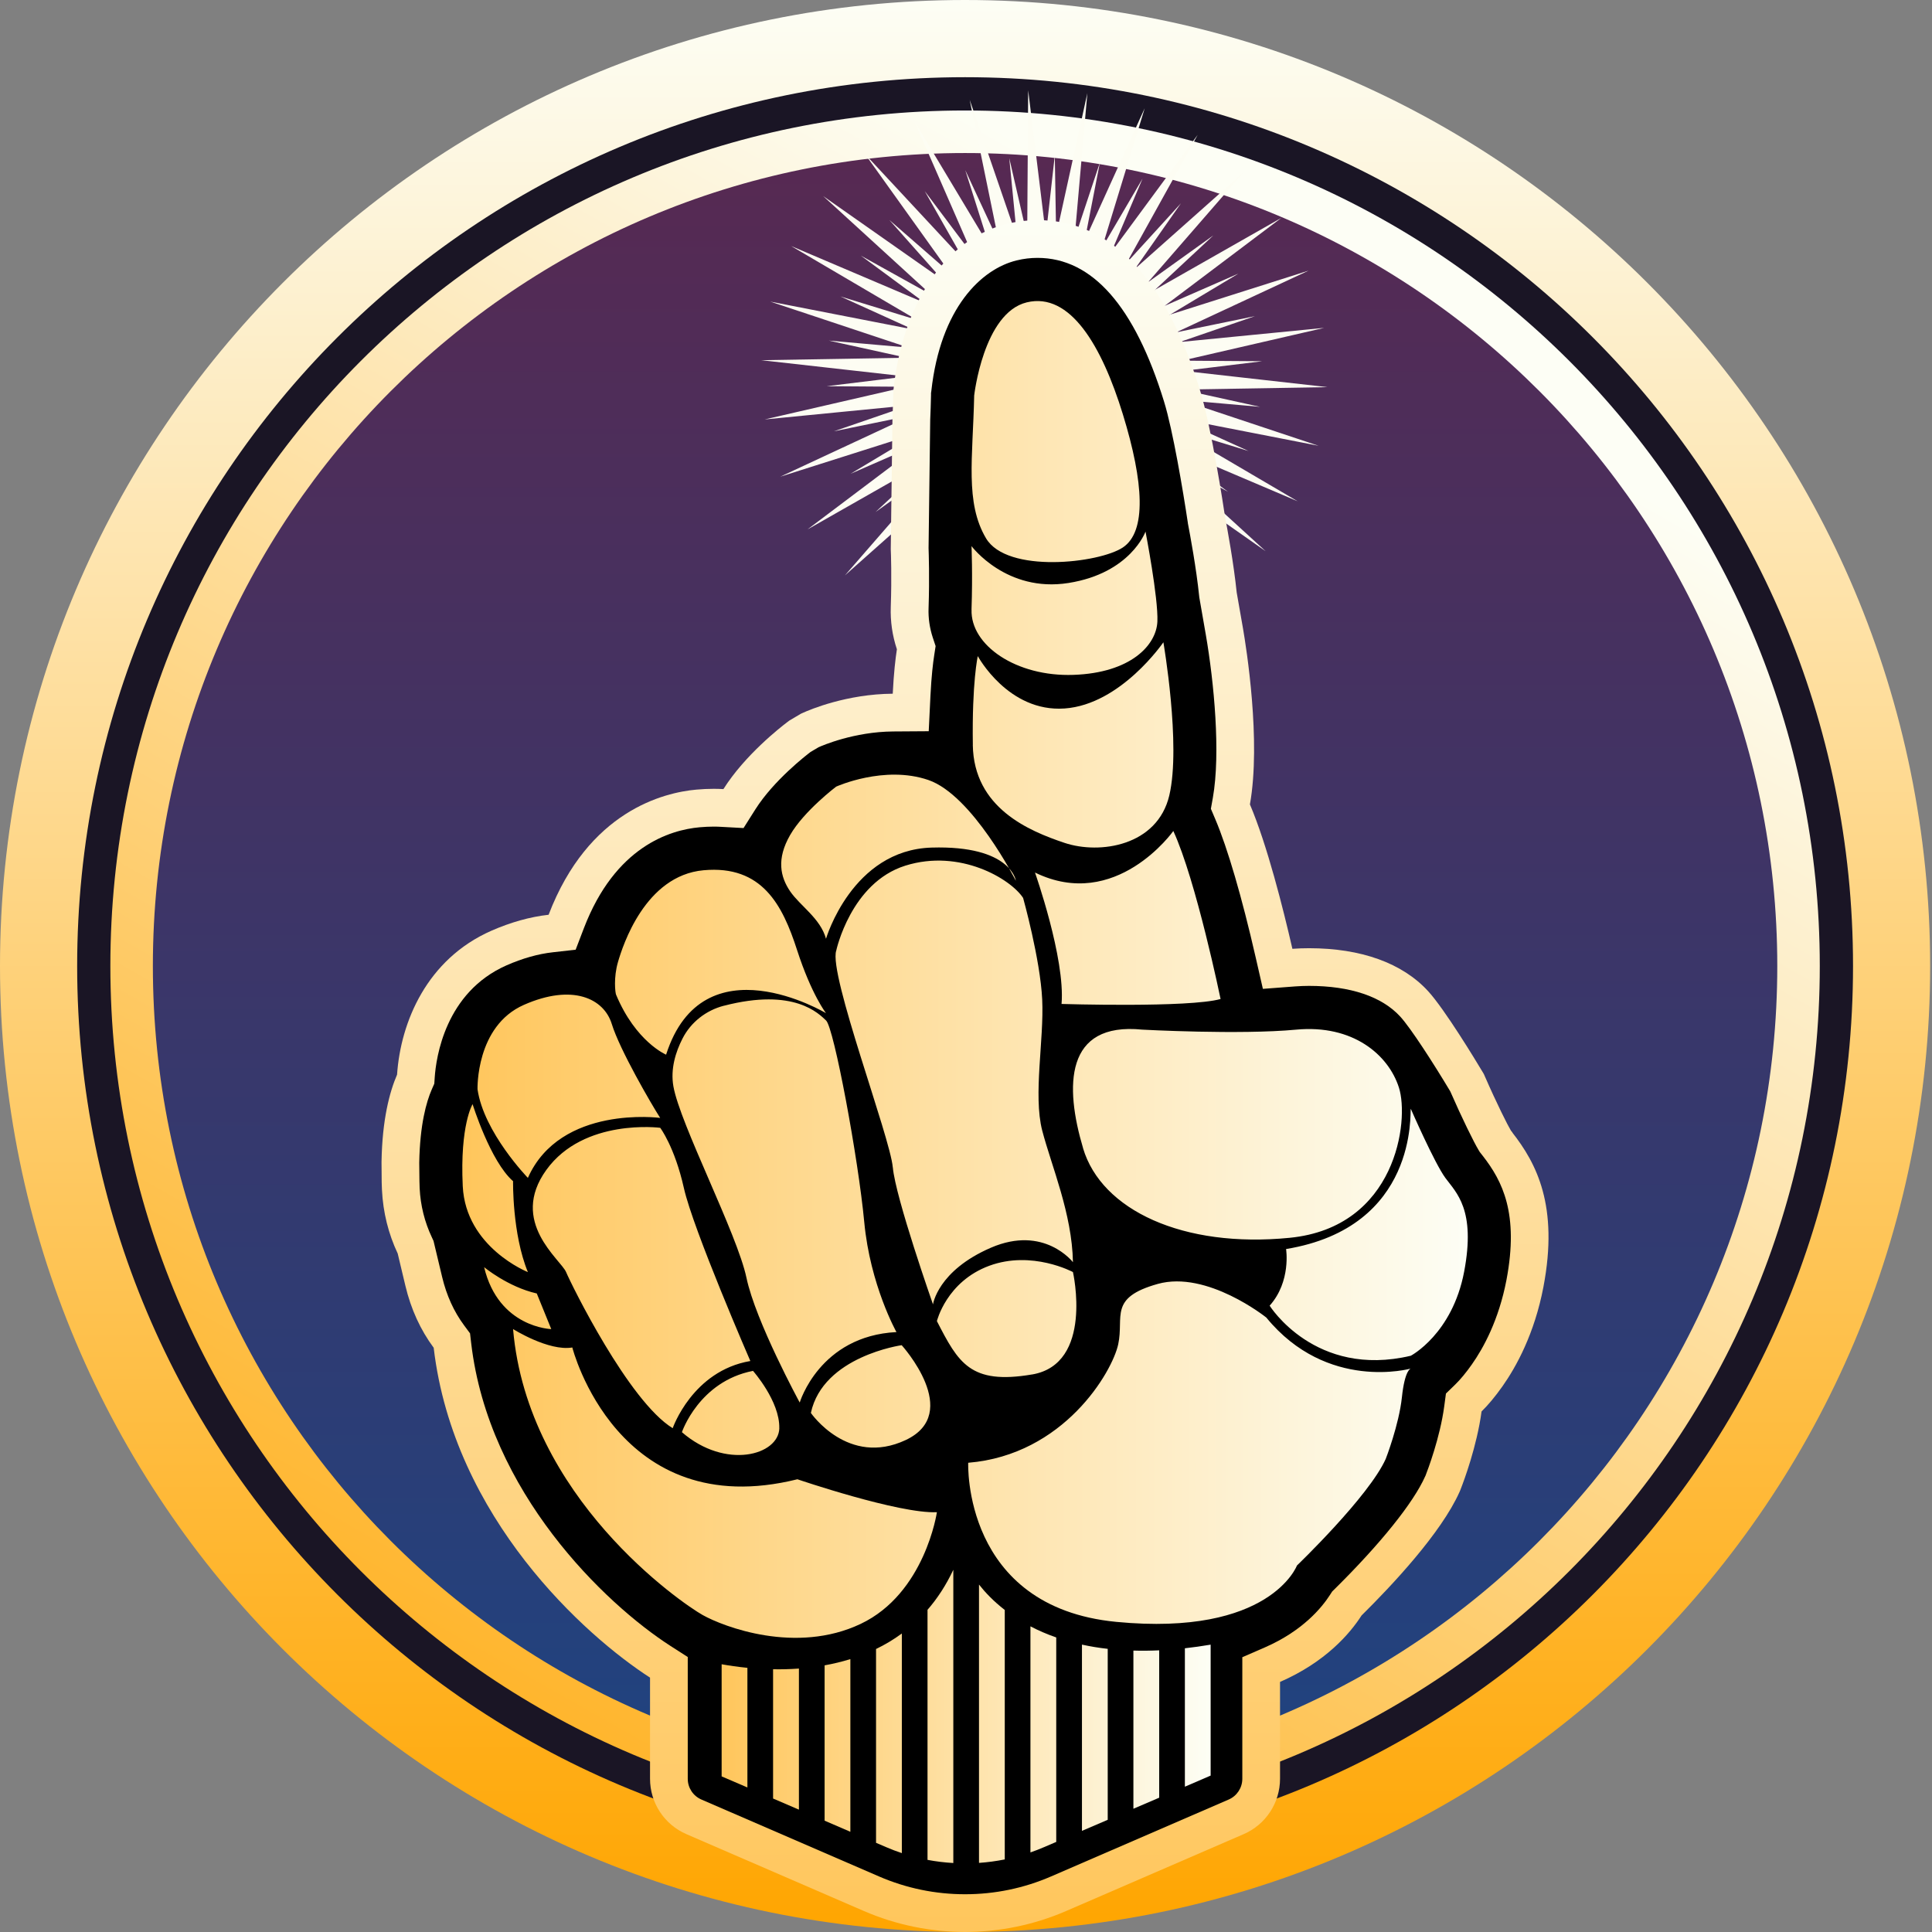
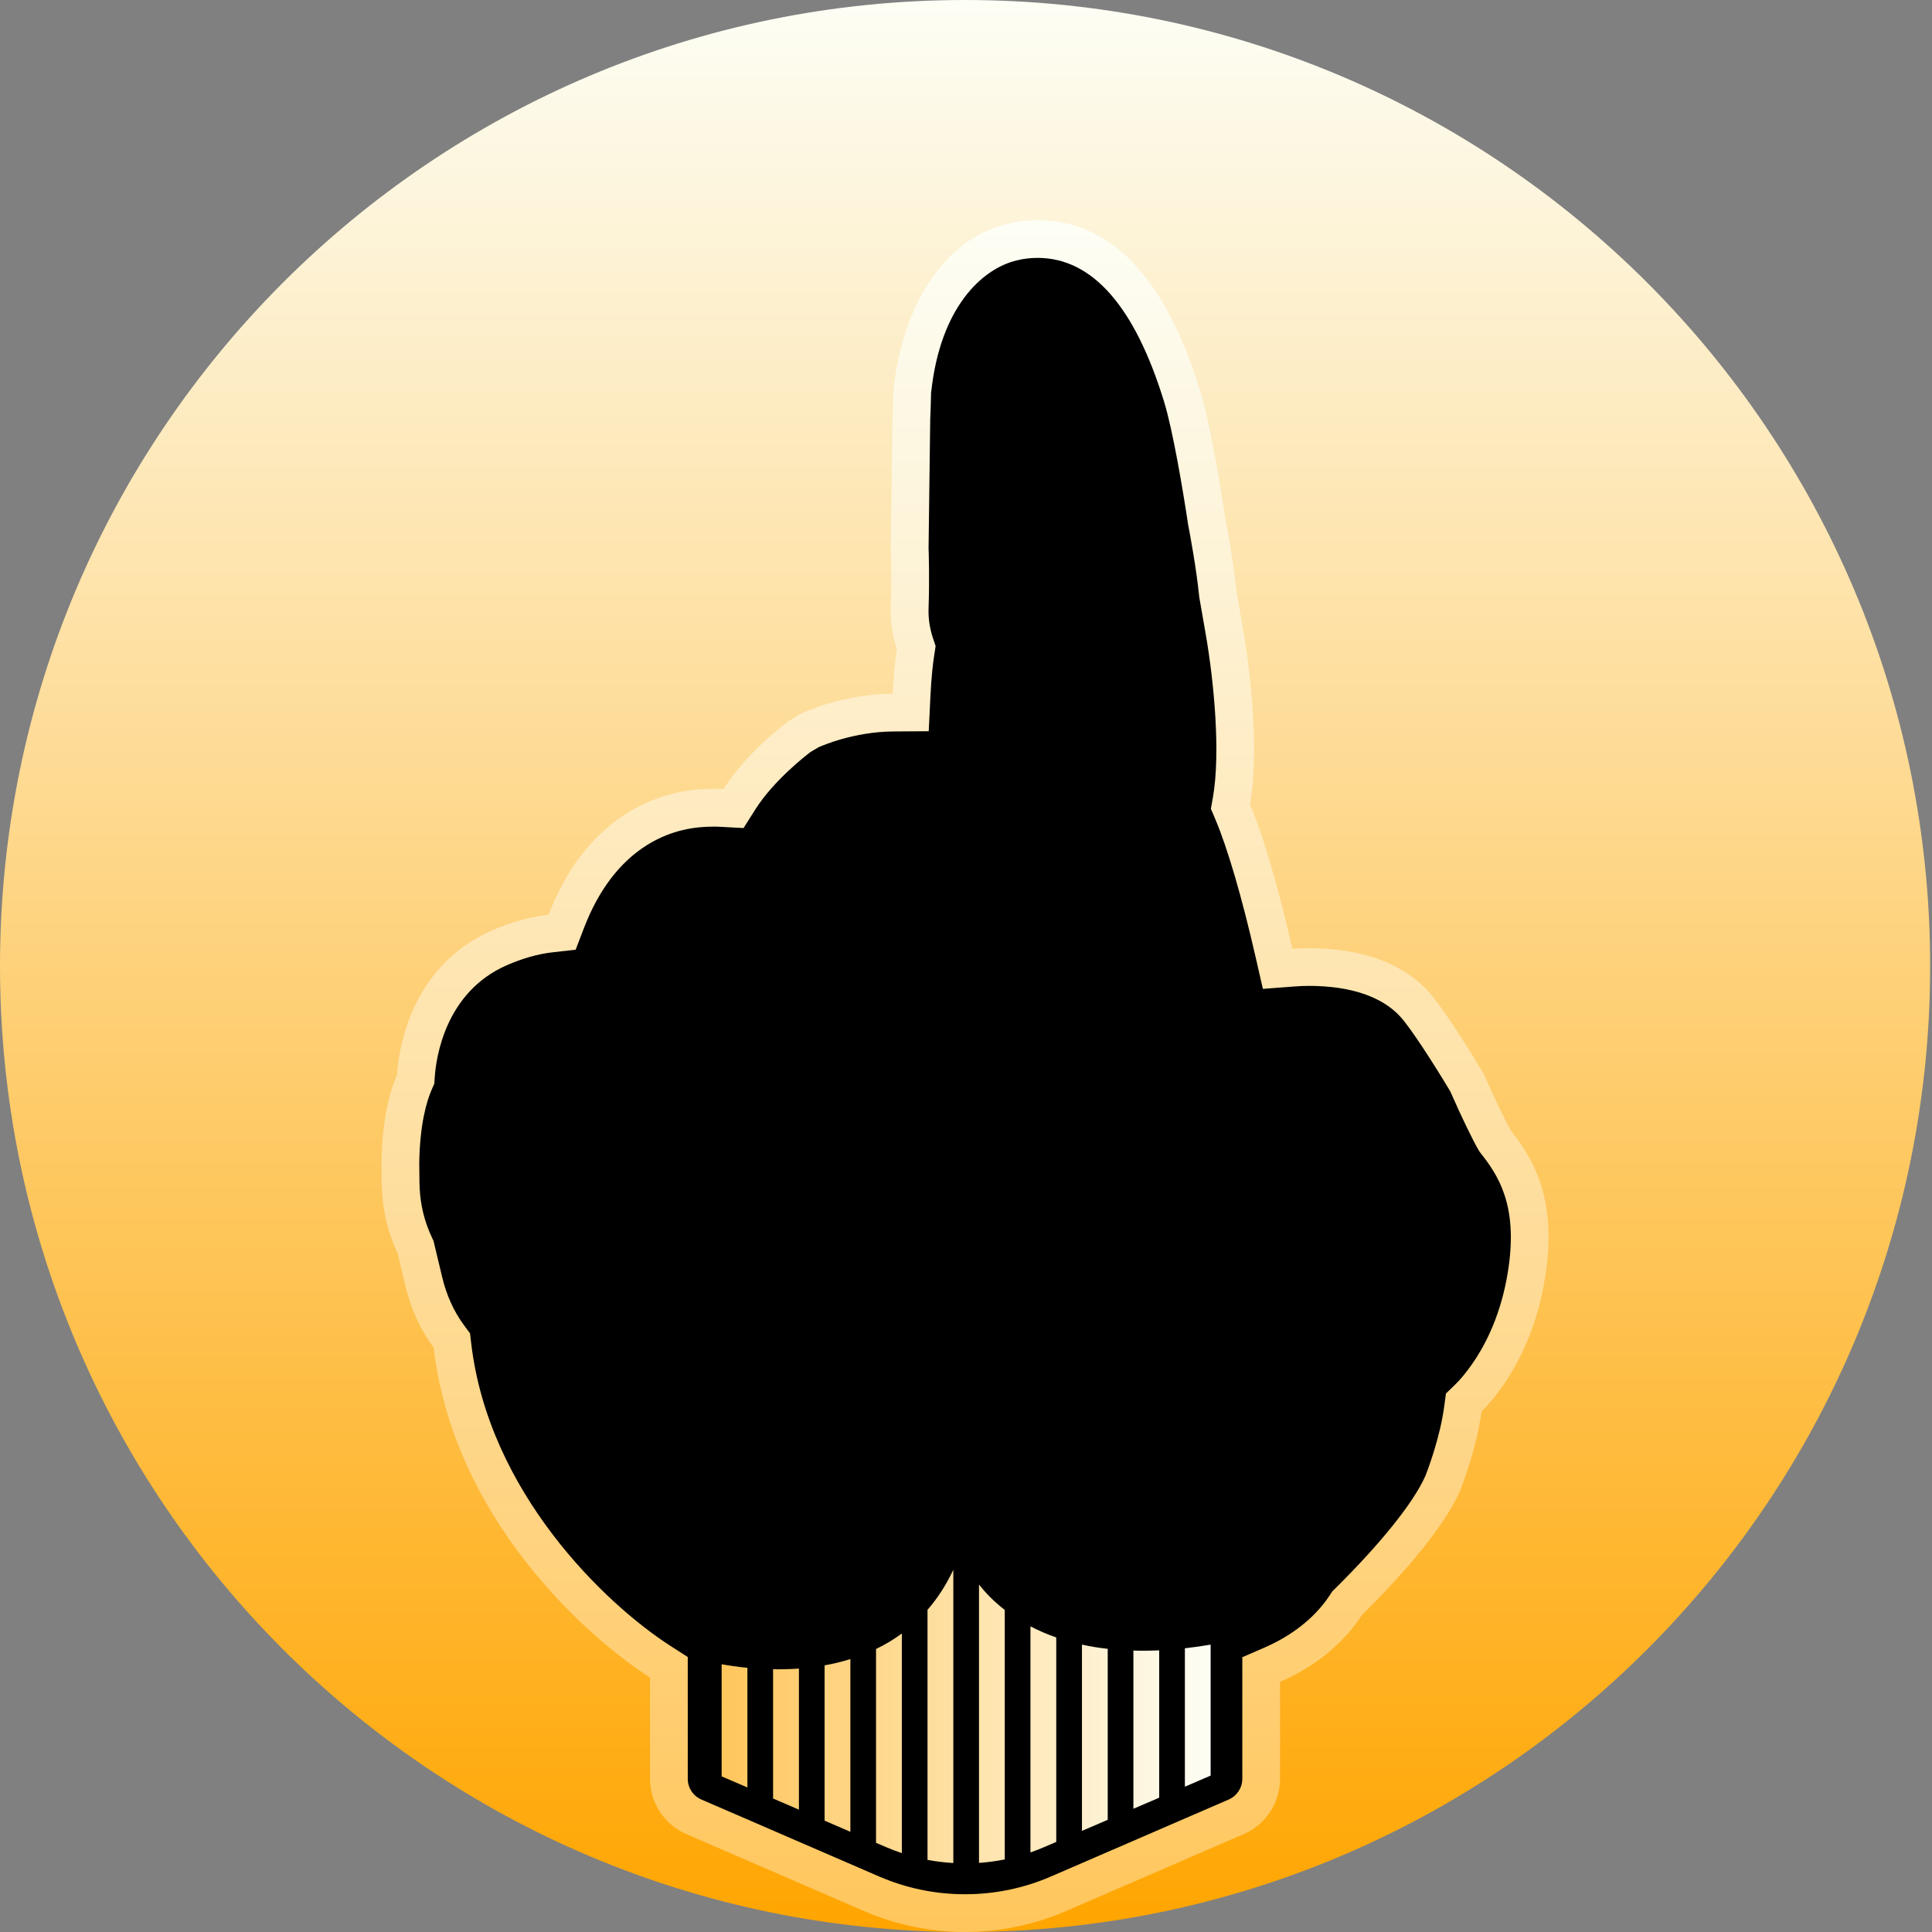
<svg xmlns="http://www.w3.org/2000/svg" width="48" height="48" viewBox="0 0 48 48" fill="none">
  <rect x="0" y="0" width="48" height="48" fill="#808080" stroke="none" />
  <path d="M23.977 48C37.219 48 47.954 37.255 47.954 24C47.954 10.745 37.219 0 23.977 0C10.735 0 0 10.745 0 24C0 37.255 10.735 48 23.977 48Z" fill="url(#paint0_linear_4420_3527)" />
-   <path d="M23.977 46.082C36.161 46.082 46.038 36.196 46.038 24C46.038 11.805 36.161 1.918 23.977 1.918C11.793 1.918 1.917 11.805 1.917 24C1.917 36.196 11.793 46.082 23.977 46.082Z" fill="#1A1525" />
-   <path d="M23.977 45.255C35.705 45.255 45.212 35.739 45.212 24C45.212 12.261 35.705 2.745 23.977 2.745C12.249 2.745 2.742 12.261 2.742 24C2.742 35.739 12.249 45.255 23.977 45.255Z" fill="url(#paint1_linear_4420_3527)" />
-   <path d="M23.977 44.199C35.122 44.199 44.156 35.155 44.156 24C44.156 12.845 35.122 3.802 23.977 3.802C12.832 3.802 3.798 12.845 3.798 24C3.798 35.155 12.832 44.199 23.977 44.199Z" fill="url(#paint2_linear_4420_3527)" />
-   <path d="M29.177 15.55L26.924 11.794L27.805 16.086L26.382 11.942L26.352 16.323L25.821 11.974L24.882 16.253L25.266 11.888L23.457 15.878L24.739 11.689L22.142 15.216L24.266 11.385L20.993 14.294L23.866 10.989L20.061 13.154L23.558 10.519L19.386 11.843L23.354 9.994L18.998 10.421L23.263 9.438L18.914 8.949L23.29 8.875L19.137 7.493L23.433 8.331L19.657 6.113L23.686 7.827L20.453 4.873L24.038 7.388L21.489 3.826L24.472 7.032L22.72 3.017L24.973 6.773L24.092 2.482L25.515 6.625L25.545 2.244L26.076 6.593L27.015 2.315L26.631 6.679L28.44 2.689L27.158 6.878L29.755 3.352L27.631 7.182L30.904 4.273L28.03 7.578L31.836 5.413L28.339 8.048L32.511 6.724L28.543 8.573L32.899 8.146L28.634 9.129L32.983 9.618L28.607 9.692L32.76 11.075L28.464 10.237L32.24 12.454L28.211 10.74L31.444 13.694L27.859 11.179L30.408 14.741L27.424 11.535L29.177 15.55ZM27.26 10.889L29.801 13.103L27.564 10.582L30.51 12.218L27.798 10.217L31.019 11.205L27.951 9.812L31.307 10.108L28.016 9.383L31.361 8.975L27.992 8.951L31.178 7.855L27.878 8.533L30.767 6.798L27.68 8.148L30.145 5.849L27.406 7.812L29.34 5.051L27.068 7.541L28.386 4.438L26.682 7.347L27.327 4.037L26.263 7.237L26.206 3.864L25.83 7.216L25.075 3.929L25.403 7.285L23.982 4.228L25.001 7.443L22.975 4.748L24.639 7.681L22.098 5.467L24.335 7.988L21.389 6.352L24.101 8.353L20.88 7.365L23.948 8.758L20.592 8.462L23.882 9.187L20.538 9.595L23.907 9.619L20.72 10.715L24.021 10.037L21.131 11.772L24.218 10.422L21.753 12.721L24.493 10.758L22.559 13.519L24.831 11.029L23.512 14.132L25.217 11.223L24.572 14.533L25.636 11.333L25.693 14.706L26.068 11.354L26.824 14.641L26.495 11.285L27.917 14.342L26.898 11.127L28.924 13.822L27.26 10.889Z" fill="#FDFDF3" />
  <path d="M37.578 28.139C37.578 28.139 37.547 28.1 37.538 28.089C37.462 27.965 37.185 27.415 36.891 26.742L36.865 26.683L36.832 26.628C36.68 26.374 35.901 25.084 35.48 24.624C34.84 23.927 33.817 23.558 32.521 23.558C32.385 23.558 32.247 23.563 32.109 23.573C31.88 22.574 31.484 20.996 31.054 19.985C31.335 18.407 30.963 16.086 30.882 15.614L30.725 14.718C30.651 13.994 30.492 13.132 30.437 12.848C30.4 12.6 30.104 10.64 29.816 9.703C28.952 6.893 27.593 5.469 25.776 5.469C25.53 5.469 25.281 5.499 25.036 5.558C23.233 5.996 22.392 7.941 22.206 9.613L22.196 9.702L22.194 9.793C22.189 9.998 22.182 10.194 22.173 10.386V10.402L22.131 13.62V13.653C22.135 13.72 22.157 14.332 22.131 15.079C22.119 15.436 22.169 15.788 22.283 16.131C22.248 16.358 22.205 16.721 22.18 17.235C21.037 17.243 20.121 17.631 19.948 17.71L19.897 17.733L19.61 17.903L19.565 17.937C19.386 18.072 18.507 18.759 17.973 19.605C17.892 19.6 17.811 19.598 17.73 19.598C17.59 19.598 17.444 19.605 17.3 19.618C16.497 19.69 14.619 20.144 13.63 22.727C13.166 22.779 12.69 22.913 12.208 23.124C10.606 23.829 9.954 25.39 9.865 26.699C9.68 27.127 9.496 27.813 9.479 28.867V28.881L9.483 29.368L9.485 29.438C9.486 29.48 9.488 29.522 9.49 29.566C9.517 30.118 9.648 30.649 9.881 31.144L10.073 31.949C10.211 32.528 10.447 33.042 10.775 33.485C11.273 37.721 14.553 40.652 16.15 41.68V44.193C16.15 44.791 16.505 45.332 17.054 45.569L21.464 47.479C23.067 48.172 24.885 48.172 26.487 47.479L30.898 45.569C31.447 45.332 31.802 44.791 31.802 44.193V41.787C32.934 41.293 33.538 40.588 33.828 40.135C34.579 39.394 35.805 38.089 36.262 37.066L36.282 37.019L36.299 36.974C36.367 36.801 36.693 35.931 36.809 35.067C36.965 34.914 37.139 34.711 37.33 34.44C37.671 33.956 38.124 33.136 38.346 31.973C38.73 29.956 38.171 28.902 37.575 28.14L37.578 28.139Z" fill="url(#paint3_linear_4420_3527)" />
  <path d="M23.977 47.062C23.237 47.062 22.517 46.913 21.837 46.619L17.427 44.709C17.22 44.62 17.087 44.418 17.087 44.193V41.168L16.657 40.892C15.023 39.84 12.141 37.072 11.707 33.375L11.678 33.127L11.529 32.926C11.277 32.586 11.094 32.183 10.986 31.731L10.771 30.831L10.73 30.742C10.549 30.36 10.447 29.948 10.426 29.519C10.424 29.482 10.424 29.446 10.423 29.411L10.421 29.35L10.416 28.886C10.433 27.938 10.593 27.377 10.725 27.072L10.79 26.924L10.801 26.763C10.834 26.281 11.059 24.655 12.586 23.983C12.98 23.81 13.367 23.7 13.736 23.659L14.302 23.595L14.506 23.062C15.283 21.034 16.643 20.619 17.386 20.553C17.503 20.543 17.619 20.537 17.733 20.537C17.796 20.537 17.859 20.539 17.923 20.543L18.473 20.573L18.767 20.108C19.226 19.383 20.041 18.756 20.132 18.687L20.135 18.684L20.333 18.567L20.337 18.565C20.423 18.526 21.214 18.181 22.189 18.173L23.074 18.167L23.117 17.282C23.141 16.795 23.181 16.465 23.211 16.274L23.245 16.052L23.174 15.838C23.097 15.601 23.061 15.357 23.07 15.111C23.096 14.357 23.074 13.735 23.07 13.618L23.111 10.425C23.119 10.238 23.127 10.033 23.131 9.814V9.766L23.138 9.718C23.367 7.646 24.384 6.682 25.258 6.47C25.431 6.427 25.605 6.407 25.777 6.407C27.135 6.407 28.193 7.609 28.921 9.979C29.14 10.688 29.394 12.203 29.511 12.985L29.513 13.005L29.517 13.025C29.564 13.269 29.723 14.121 29.793 14.812L29.797 14.845L29.959 15.774C30.162 16.948 30.329 18.712 30.133 19.82L30.084 20.094L30.193 20.351C30.499 21.07 30.855 22.289 31.196 23.782L31.376 24.568L32.18 24.507C32.295 24.499 32.41 24.494 32.521 24.494C33.547 24.494 34.332 24.758 34.789 25.257C35.05 25.542 35.614 26.417 36.028 27.109L36.032 27.116C36.319 27.773 36.621 28.386 36.738 28.578L36.764 28.621L36.84 28.718C37.329 29.345 37.74 30.153 37.428 31.798C37.237 32.796 36.855 33.492 36.567 33.9C36.423 34.104 36.285 34.271 36.157 34.396L35.924 34.622L35.881 34.943C35.777 35.722 35.463 36.543 35.427 36.634L35.418 36.659L35.407 36.682C35.115 37.337 34.299 38.352 33.171 39.468L33.097 39.541L33.041 39.628C32.842 39.937 32.369 40.517 31.428 40.928L30.865 41.173V44.193C30.865 44.417 30.732 44.62 30.526 44.709L26.115 46.619C25.436 46.913 24.716 47.062 23.975 47.062H23.977Z" fill="black" />
-   <path d="M24.202 9.836C24.202 9.836 24.43 7.774 25.51 7.512C26.589 7.251 27.374 8.592 27.898 10.295C28.421 11.997 28.486 13.208 27.898 13.601C27.309 13.994 25.019 14.256 24.497 13.373C23.973 12.488 24.17 11.376 24.203 9.837L24.202 9.836ZM24.138 15.147C24.108 16.031 25.248 16.817 26.67 16.767C28.091 16.718 28.73 16.03 28.755 15.441C28.779 14.853 28.46 13.207 28.46 13.207C28.46 13.207 28.092 14.239 26.547 14.484C25.002 14.73 24.137 13.568 24.137 13.568C24.137 13.568 24.167 14.263 24.137 15.147H24.138ZM24.169 18.507C24.193 20.076 25.567 20.646 26.448 20.941C27.328 21.235 28.756 21.015 29.051 19.762C29.346 18.51 28.904 15.957 28.904 15.957C28.904 15.957 27.849 17.504 26.449 17.602C25.048 17.701 24.293 16.301 24.293 16.301C24.293 16.301 24.146 16.94 24.17 18.507H24.169ZM29.151 20.646C29.151 20.646 27.725 22.659 25.714 21.678C25.714 21.678 26.469 23.813 26.374 24.943C26.374 24.943 29.54 25.041 30.325 24.82C30.325 24.82 29.718 21.875 29.151 20.646ZM26.908 28.527C27.366 30.066 29.393 31.015 32.042 30.753C34.691 30.491 35.018 27.839 34.756 27.021C34.495 26.204 33.612 25.45 32.206 25.581C30.8 25.713 28.38 25.581 28.38 25.581C26.451 25.386 26.451 26.989 26.909 28.527H26.908ZM31.461 32.734C31.461 32.734 29.99 31.555 28.763 31.899C27.537 32.243 27.929 32.709 27.782 33.397C27.635 34.084 26.434 36.146 24.055 36.342C24.055 36.342 23.908 39.926 27.734 40.295C31.56 40.663 32.222 38.895 32.222 38.895C32.222 38.895 34.013 37.176 34.429 36.244C34.429 36.244 34.757 35.401 34.83 34.714C34.903 34.026 35.05 34.002 35.05 34.002C35.05 34.002 32.974 34.583 31.461 32.734ZM35.05 27.546C35.026 27.62 35.239 30.491 31.952 31.032C31.952 31.032 32.083 31.837 31.544 32.439C31.544 32.439 32.672 34.248 35.051 33.683C35.051 33.683 36.082 33.143 36.376 31.596C36.67 30.05 36.18 29.633 35.909 29.264C35.639 28.896 35.05 27.546 35.05 27.546ZM12.747 33.021C13.107 37.21 16.933 39.83 17.456 40.124C17.98 40.418 19.778 41.106 21.381 40.346C22.983 39.587 23.277 37.57 23.277 37.57C22.337 37.614 19.811 36.752 19.811 36.752C15.33 37.865 14.219 33.478 14.219 33.478C13.63 33.577 12.747 33.02 12.747 33.02V33.021ZM13.696 33.021L13.336 32.136C12.617 31.973 12.028 31.482 12.028 31.482C12.387 32.988 13.696 33.021 13.696 33.021ZM11.742 27.431C11.742 27.431 11.424 27.947 11.497 29.469C11.57 30.992 13.115 31.605 13.115 31.605C12.723 30.651 12.747 29.346 12.747 29.346C12.183 28.855 11.741 27.431 11.741 27.431H11.742ZM13.115 29.264C13.924 27.444 16.402 27.774 16.402 27.774C16.181 27.43 15.396 26.08 15.2 25.442C15.004 24.803 14.219 24.435 13.017 24.965C11.815 25.493 11.864 27.063 11.864 27.063C12.019 28.135 13.115 29.264 13.115 29.264ZM16.402 28.02C16.402 28.02 14.505 27.774 13.573 29.067C12.641 30.36 13.933 31.293 14.064 31.604C14.195 31.915 15.618 34.812 16.713 35.483C16.713 35.483 17.203 34.059 18.642 33.814C18.642 33.814 17.219 30.54 16.991 29.517C16.762 28.494 16.403 28.02 16.403 28.02H16.402ZM19.361 35.483C19.377 34.812 18.708 34.059 18.708 34.059C17.366 34.321 16.942 35.582 16.942 35.582C18.026 36.522 19.346 36.155 19.362 35.483H19.361ZM16.549 26.203C17.465 23.339 20.522 25.172 20.522 25.172C20.522 25.172 20.162 24.713 19.802 23.601C19.443 22.488 18.936 21.489 17.481 21.621C16.025 21.752 15.47 23.503 15.355 23.896C15.239 24.289 15.286 24.666 15.306 24.712C15.797 25.887 16.549 26.203 16.549 26.203ZM17.984 24.987C17.541 25.102 17.162 25.397 16.955 25.806C16.788 26.134 16.654 26.555 16.73 26.988C16.893 27.922 18.315 30.653 18.545 31.743C18.773 32.832 19.869 34.846 19.869 34.846C19.869 34.846 20.36 33.193 22.272 33.095C22.272 33.095 21.619 31.932 21.472 30.361C21.325 28.79 20.72 25.533 20.523 25.353C20.346 25.19 19.741 24.532 17.984 24.988V24.987ZM22.402 33.421C22.402 33.421 20.449 33.694 20.146 35.104C20.146 35.104 21.07 36.449 22.501 35.778C23.932 35.106 22.402 33.421 22.402 33.421ZM20.776 19.542C20.776 19.542 19.975 20.148 19.631 20.745C19.287 21.342 19.386 21.785 19.631 22.145C19.877 22.505 20.383 22.816 20.522 23.323C20.522 23.323 21.168 21.117 23.146 21.058C25.124 20.999 25.239 21.883 25.239 21.883C25.239 21.883 24.16 19.755 23.065 19.379C21.969 19.003 20.776 19.543 20.776 19.543V19.542ZM22.182 29.003C22.248 29.755 23.18 32.407 23.18 32.407C23.18 32.407 23.294 31.572 24.619 30.999C25.943 30.427 26.657 31.359 26.657 31.359C26.635 30.148 26.123 28.97 25.893 28.086C25.665 27.201 25.942 25.827 25.893 24.83C25.845 23.832 25.419 22.309 25.419 22.309C25.108 21.834 23.848 21.081 22.492 21.507C21.137 21.933 20.776 23.618 20.776 23.618C20.58 24.198 22.117 28.251 22.181 29.003L22.182 29.003ZM25.64 34.149C27.177 33.888 26.657 31.604 26.657 31.604C26.657 31.604 25.64 31.056 24.577 31.448C23.514 31.841 23.277 32.823 23.277 32.823C23.808 33.854 24.103 34.41 25.64 34.148V34.149Z" fill="url(#paint4_linear_4420_3527)" />
  <path d="M17.929 41.348V44.134L18.569 44.409V41.437C18.318 41.412 18.1 41.379 17.929 41.348ZM19.207 41.472V44.684L19.849 44.96V41.455C19.627 41.471 19.411 41.476 19.207 41.472ZM20.487 41.375V45.234L21.127 45.51V41.22C20.914 41.286 20.699 41.337 20.487 41.375ZM21.765 40.969V45.784L22.017 45.892C22.145 45.948 22.275 45.996 22.406 46.04V40.584C22.201 40.735 21.985 40.863 21.765 40.969ZM23.044 39.995V46.208C23.256 46.248 23.471 46.274 23.685 46.286V39.001C23.503 39.387 23.287 39.716 23.044 39.995ZM24.323 39.368V46.283C24.537 46.268 24.752 46.239 24.963 46.197V39.999C24.683 39.782 24.475 39.561 24.323 39.368ZM25.601 40.406V46.023C25.715 45.983 25.827 45.94 25.938 45.892L26.242 45.762V40.682C26.006 40.6 25.793 40.507 25.601 40.406ZM26.881 40.86V45.487L27.521 45.213V40.965C27.294 40.94 27.081 40.904 26.881 40.86ZM28.159 41.008V44.938L28.8 44.663V41.002C28.577 41.012 28.363 41.015 28.159 41.008ZM29.438 40.951V44.39L30.078 44.114V40.861C29.857 40.898 29.644 40.928 29.438 40.951Z" fill="url(#paint5_linear_4420_3527)" />
  <defs>
    <linearGradient id="paint0_linear_4420_3527" x1="23.977" y1="48" x2="23.977" y2="0" gradientUnits="userSpaceOnUse">
      <stop stop-color="#FFA500" />
      <stop offset="1" stop-color="#FDFEF5" />
    </linearGradient>
    <linearGradient id="paint1_linear_4420_3527" x1="-0" y1="45.255" x2="24.012" y2="2.765" gradientUnits="userSpaceOnUse">
      <stop stop-color="#FFA500" />
      <stop offset="1" stop-color="#FDFEF5" />
    </linearGradient>
    <linearGradient id="paint2_linear_4420_3527" x1="23.977" y1="44.199" x2="23.977" y2="3.802" gradientUnits="userSpaceOnUse">
      <stop stop-color="#1F4380" />
      <stop offset="1" stop-color="#572952" />
    </linearGradient>
    <linearGradient id="paint3_linear_4420_3527" x1="23.977" y1="48" x2="23.977" y2="5.469" gradientUnits="userSpaceOnUse">
      <stop stop-color="#FFC65C" />
      <stop offset="1" stop-color="#FDFEF5" />
    </linearGradient>
    <linearGradient id="paint4_linear_4420_3527" x1="11.486" y1="24.085" x2="36.467" y2="24.085" gradientUnits="userSpaceOnUse">
      <stop stop-color="#FFC65C" />
      <stop offset="1" stop-color="#FDFEF5" />
    </linearGradient>
    <linearGradient id="paint5_linear_4420_3527" x1="17.929" y1="42.643" x2="30.078" y2="42.643" gradientUnits="userSpaceOnUse">
      <stop stop-color="#FFC65C" />
      <stop offset="1" stop-color="#FDFEF5" />
    </linearGradient>
  </defs>
</svg>